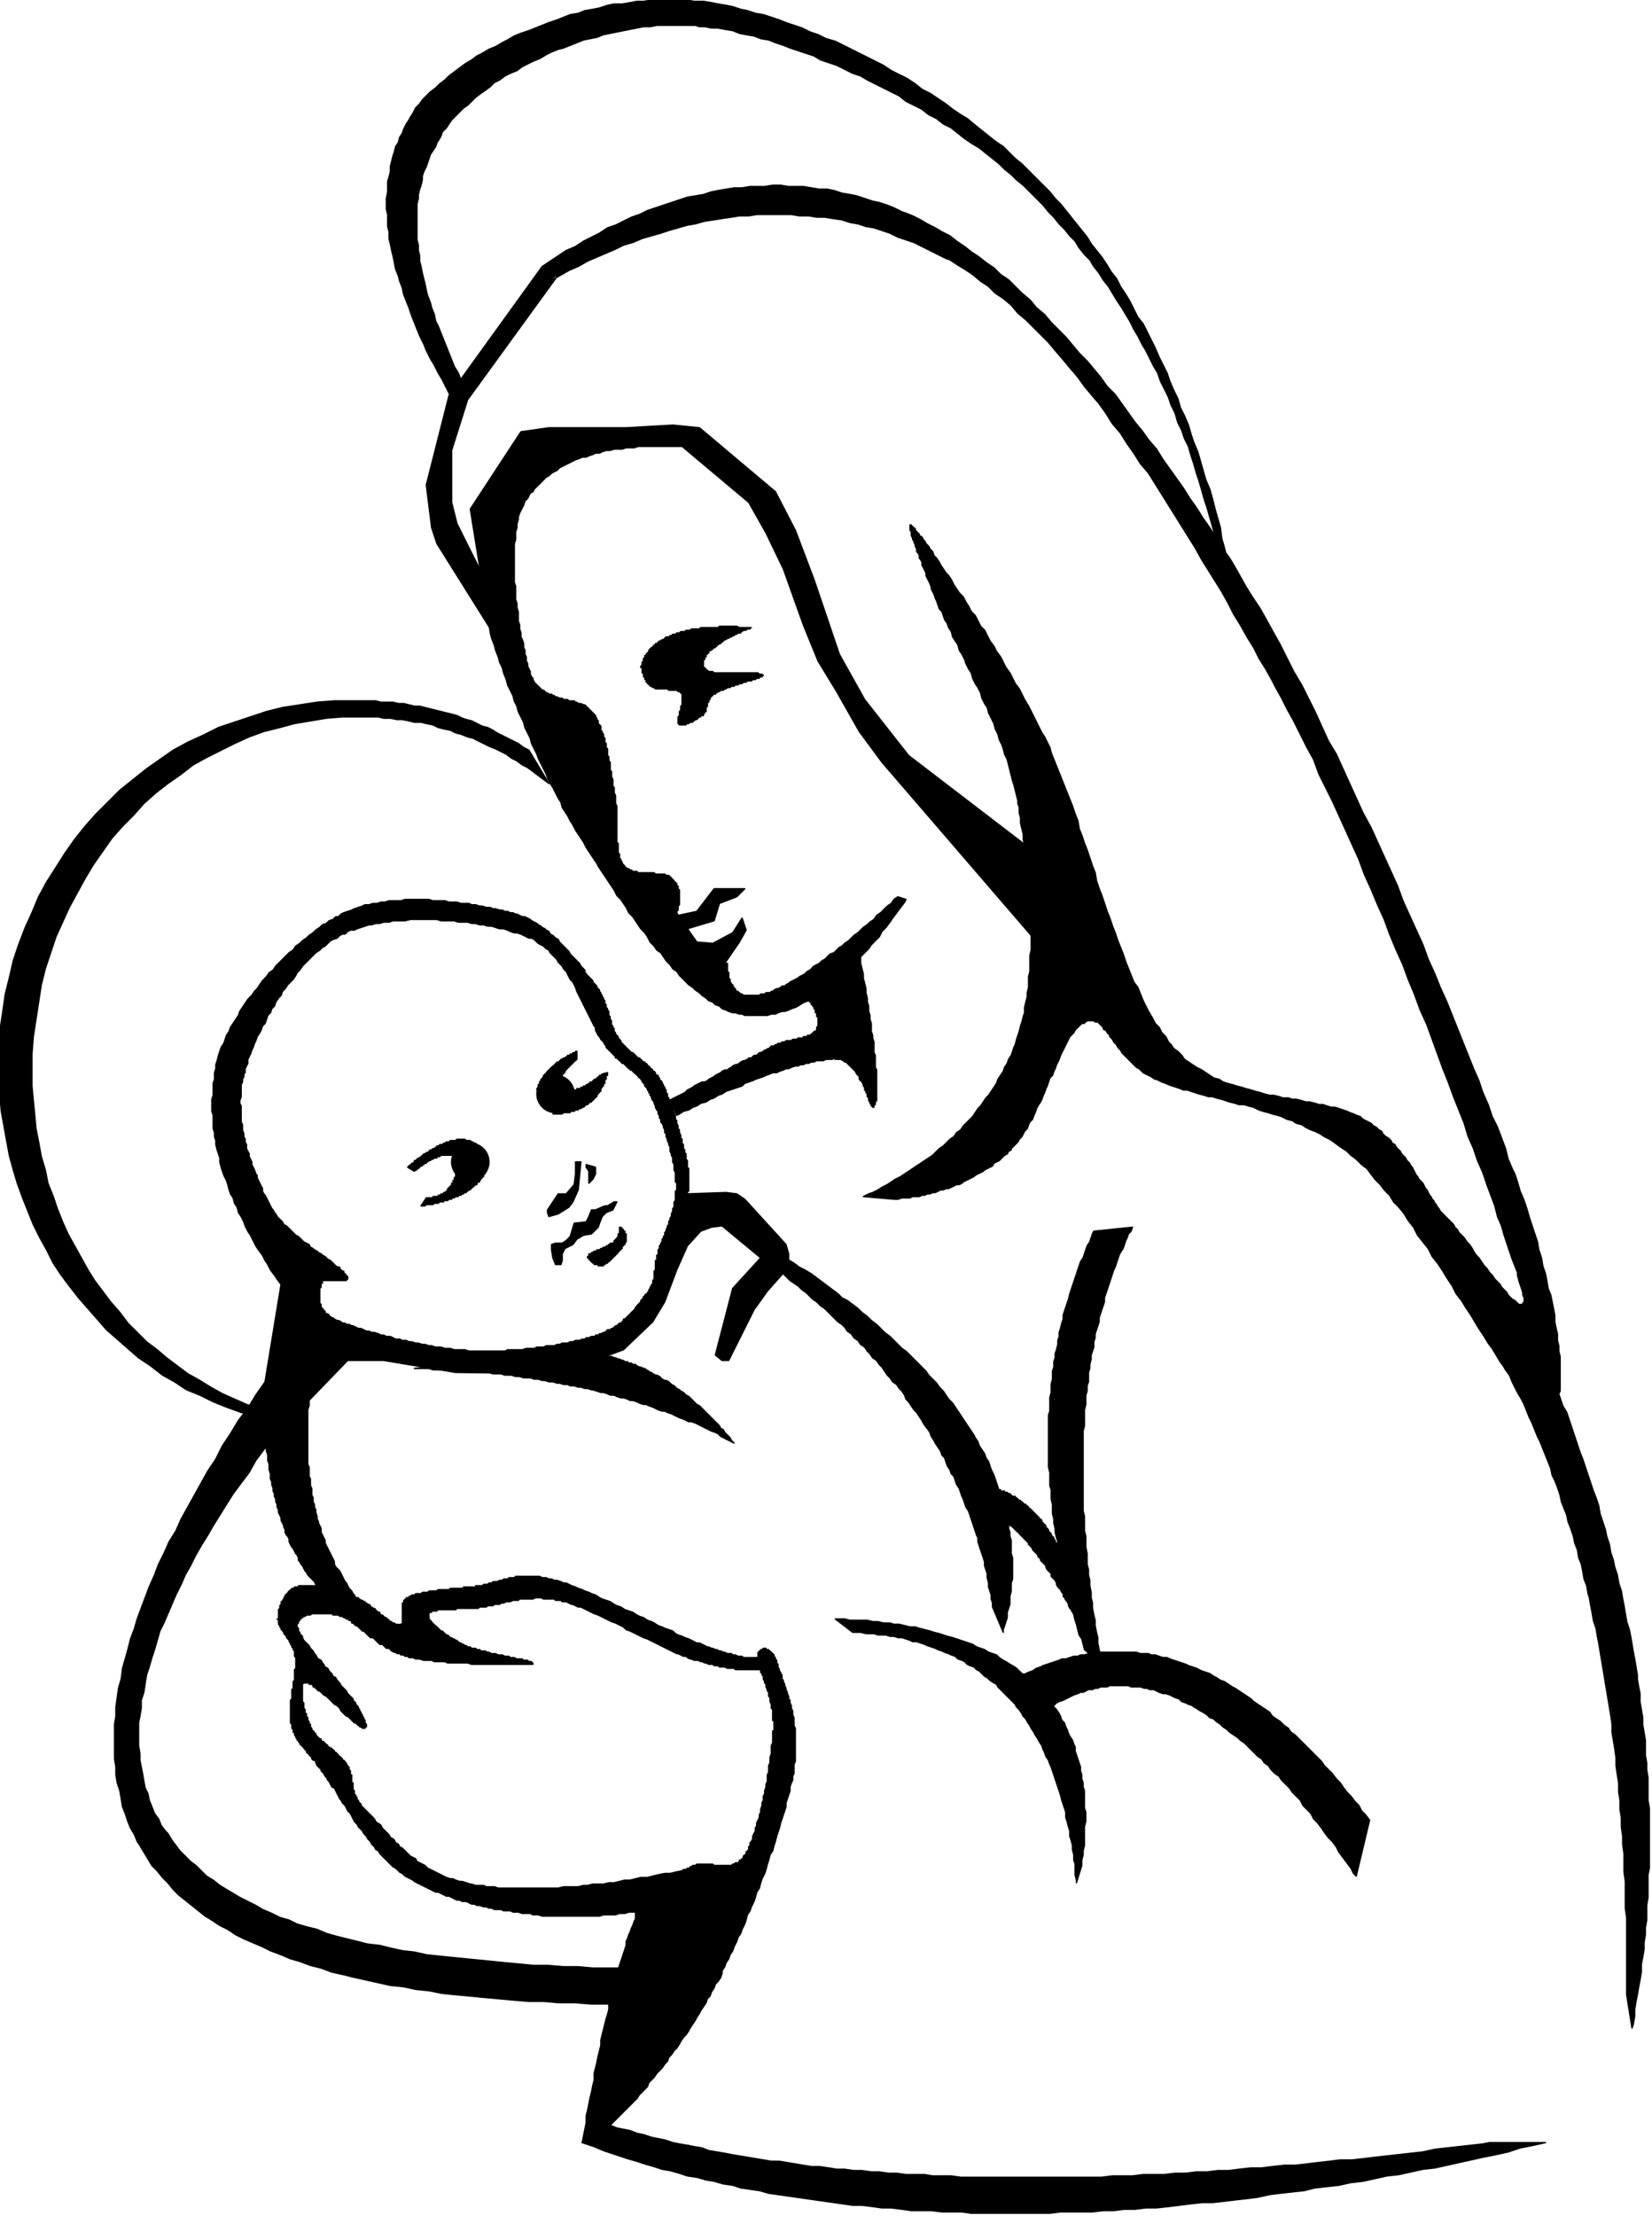
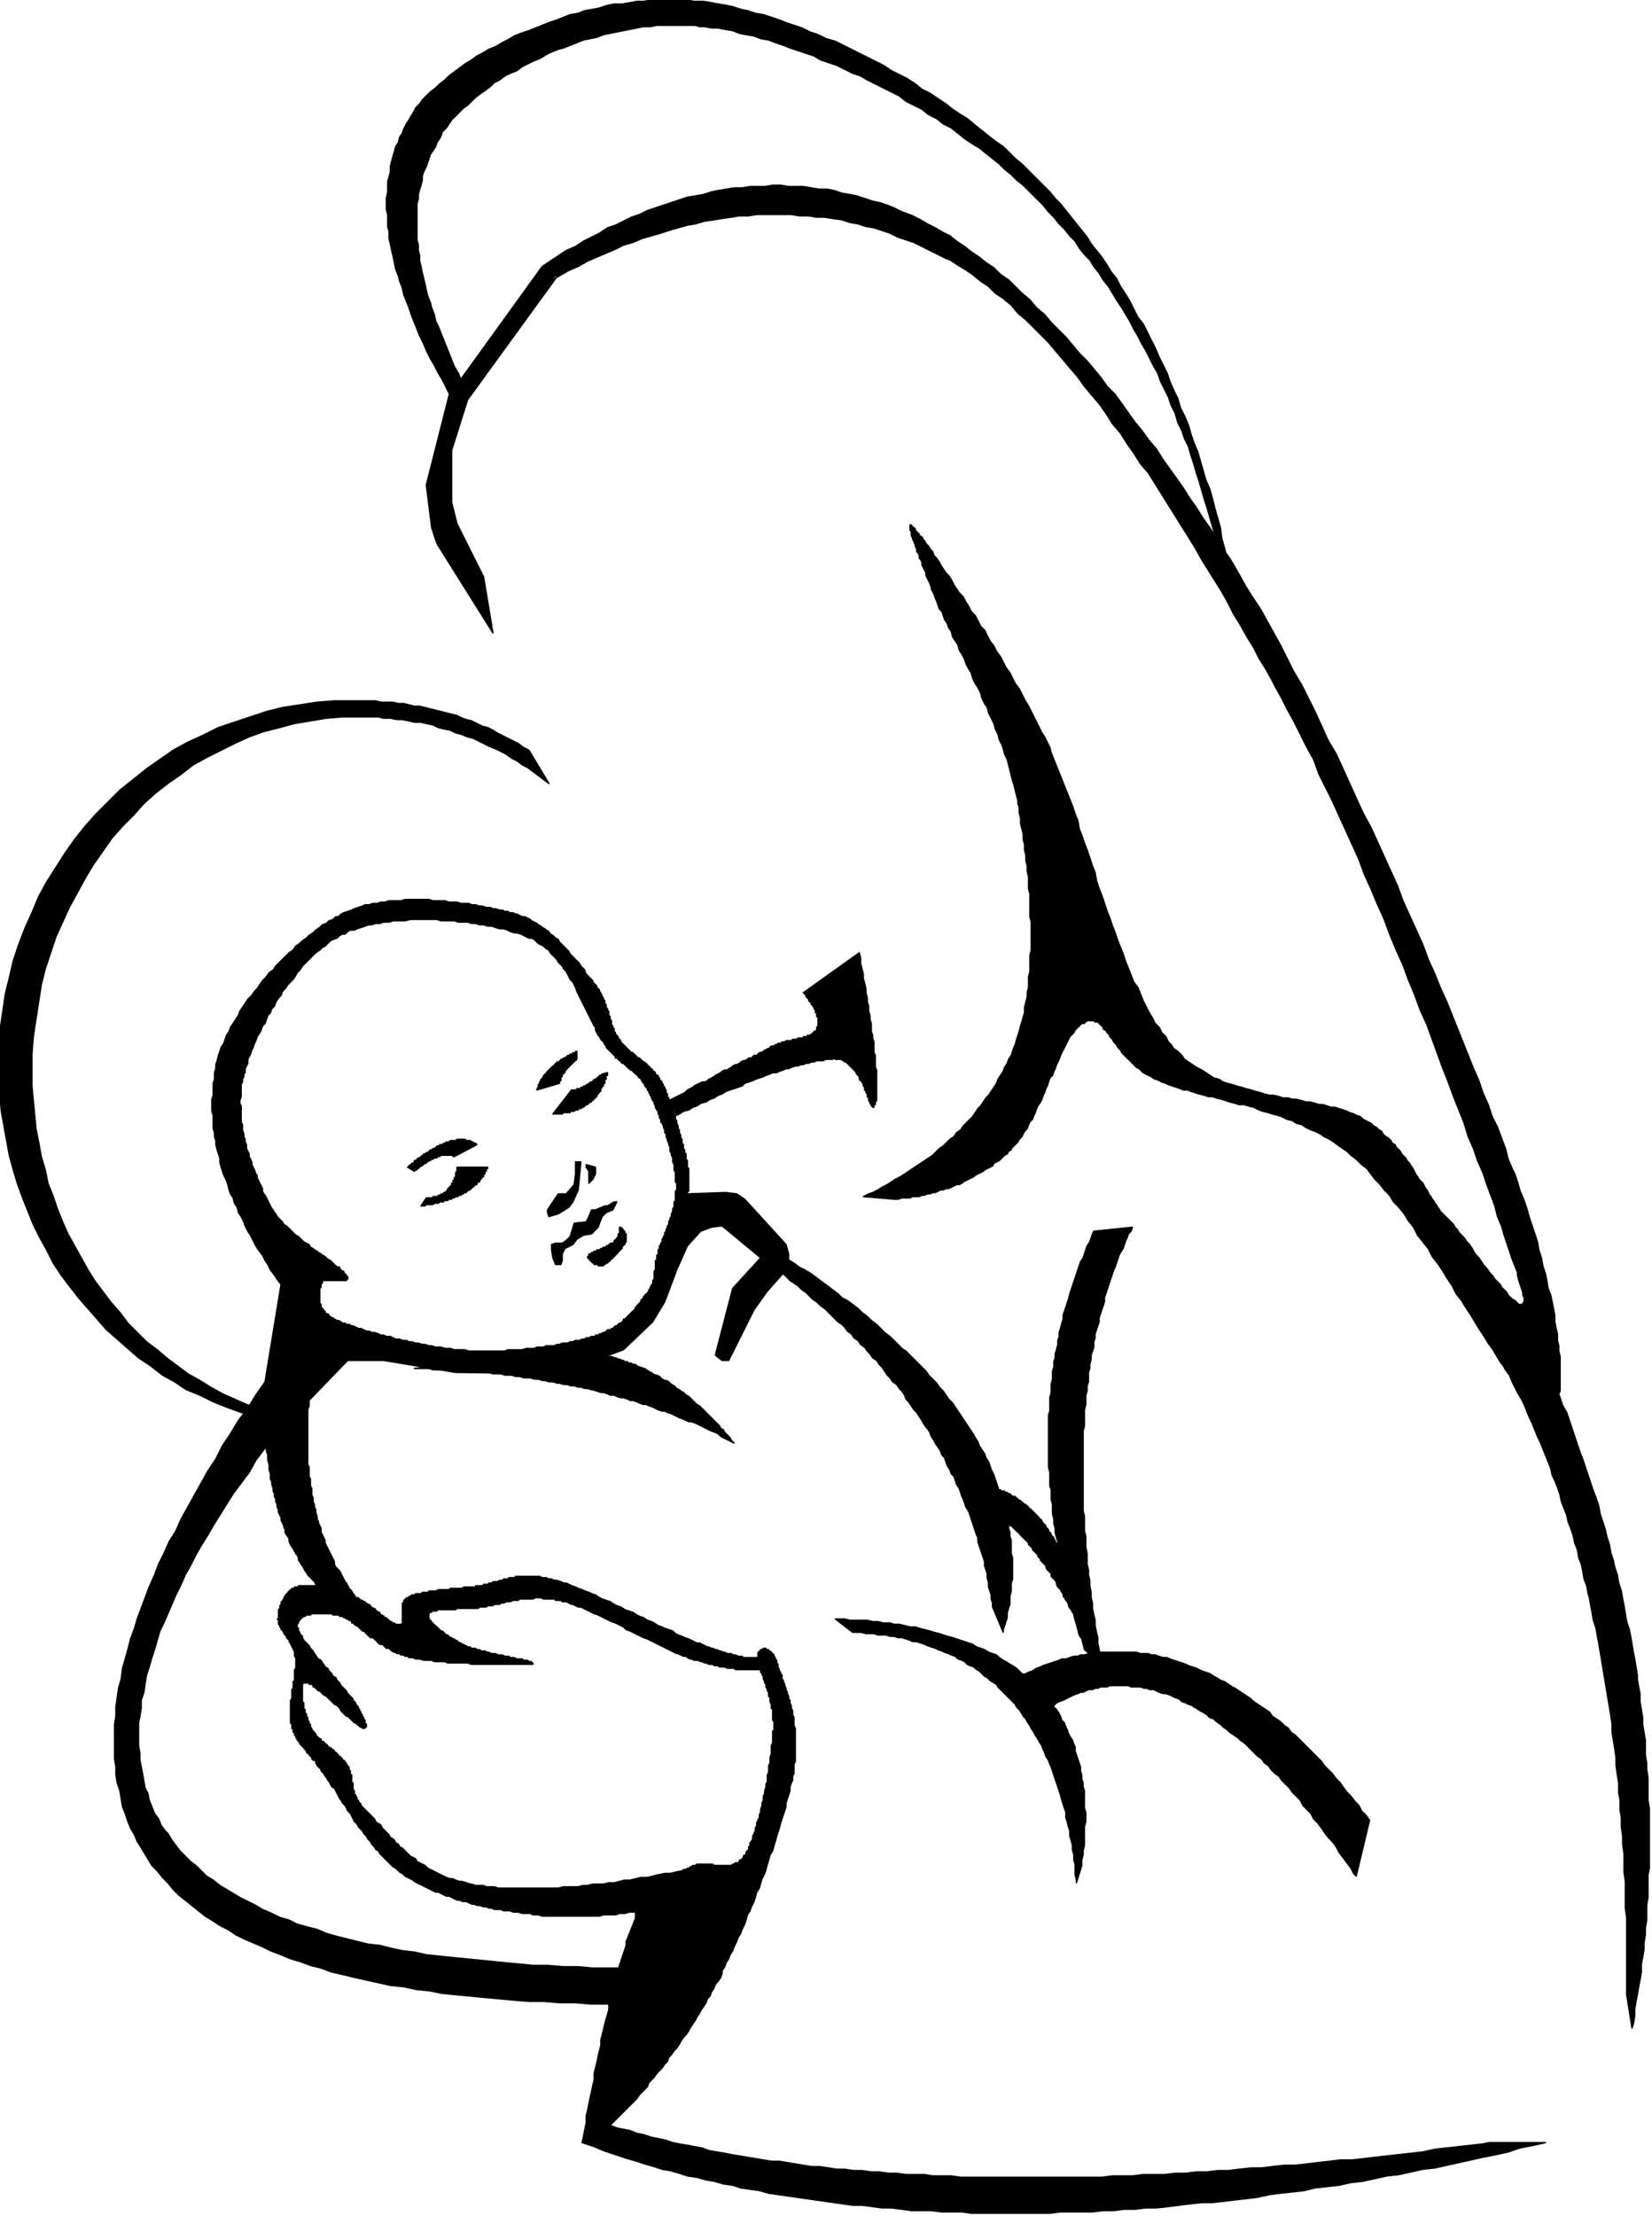
<svg xmlns="http://www.w3.org/2000/svg" fill-rule="evenodd" height="532.233" preserveAspectRatio="none" stroke-linecap="round" viewBox="0 0 1240 1663" width="396.85">
  <style>.pen0{stroke:#000;stroke-width:1;stroke-linejoin:round}.brush1{fill:#000}</style>
-   <path class="pen0 brush1" d="M482 501v4h1v3h1v2h1v2h1v1h1v1h1v1h1l1 1h1l1 1h9l1 1h6l1 1h1l2 2v8l-1 1v3l-1 1v3l-1 1v5l1 1h5v-1h2l1-1h2v-1h1l1-1h1l2-2h1v-1h2v-1l1-1v-1h1v-3l1-1v-3h1v-2h1v-2h1v-1h1v-1h2v-1h1l1-1h1l1-1h2l1-1h1l1-1h2l1-1h2l1-1h2l1-1h2l1-1h2l1-1h3l1-1h2l1-1h2v-1h2v-1h1l-1-1h-2l-1-1h-33l-1-1h-3l-1-1h-1v-1h-1v-1h-1v-6h1v-2h1v-2h1v-1h1v-1l1-1h1l2-2h1v-1h1v-1h1l1-1h1v-1h1l2-2h1l1-1h1l1-1h1l1-1h1l1-1h1l1-1h2v-1h1l1-1h2l1-1h2v-1h1-9l-2-1h-13l-1 1h-13l-1 1h-6l-1 1h-3l-1 1h-3l-1 1h-2l-1 1h-2l-1 1h-1l-1 1h-2l-2 2h-1l-1 1h-1l-2 2h-1v1h-1v1h-1v1h-1l-2 2v1l-2 2v1h-1v2h-1v2l-1 1v2l-1 1v1h1z" />
-   <path class="pen0 brush1" d="m674 673-3 2-2 3-3 2-3 3-2 2-3 2-2 3-3 2-2 2-3 2-4 4-3 2-4 4-3 2-2 2-2 1-4 4-3 1-4 4-2 1-2 2-4 2-2 2-1 1-2 1-2 2-4 2-1 1-4 2-2 1-1 1-2 1-1 1h-2l-1 1-2 1h-1l-2 1-1 1h-1l-1 1h-3l-1 1h-3l-1 1h-12l-1-1h-1l-1-1h-1v-1h-1l-1-1v-1h-1v-1l-1-1v-1h-1v-1l-1-1v-2l-1-1v-4l-1-1v-6h-2l11-16 5-9-3-9-7 11-15 8-12-1-7-10 20-6 4-13 13-5 6-6h-23l-13 17-14 3-1-2v-1l1-1v-3l1-1v-11l-1-1v-2h-1v-2h-1v-1h-1v-1l-2-2-2-2h-2l-1-1h-7l-1-1h-12l-1-1h-3l-1-1h-1l-1-1h-1l-1-1h-1v-1l-2-2v-1l-1-1v-1l-1-1v-3l-1-1v-7l-1-1v-27l-1-2v-6l-1-2v-4l-1-1v-5l-1-2v-4l-1-1v-6l-1-1v-3l-1-1v-5l-1-1v-3l-1-1v-3l-1-1v-2l-1-1v-1l-1-1v-3l-2-2v-2l-1-1v-1l-1-1v-1l-2-2-2-2-2-2-2-2h-1l-2-1h-2l-1-1h-1l-1-1h-4l-1-1h-3l-1-1h-2l-2-1h-1l-1-1h-1l-1-1h-2l-1-1h-1l-2-2h-1l-2-2-2-2-2-2-1-2v-1l-1-1-1-2v-2l-2-4v-2l-1-2v-3l-1-2v-3l-1-2v-3l-1-3-1-2v-3l-1-3v-3l-1-3v-7l-1-3v-3l-1-3v-10l-1-3v-29l1-3v-6l1-3v-3l1-3v-2l1-3 2-4 1-2 1-3 2-2 2-4 2-1 1-2 2-2 1-1 2-2 1-1 2-2 1-1 2-1 2-2 4-2 2-2 4-2 4-2 4-2 3-1 2-1h3l2-1 3-1 2-1h3l2-1 3-1h3l3-1h6l3-1h6l3-1h33l50 42 13 23 13 27 15 42 11 27 14 23 17 30 17 23 112 130 2-63-94-72-33-42-19-34-19-56-14-37-15-29-57-48-20-2-35 2h-58l-21 3-38 58 15 93 1 4 2 5 1 4 2 5 1 4 2 4 1 4 2 5 1 4 4 8 1 4 2 4 1 4 4 8 1 4 4 8 1 4 4 8 1 3 4 8 2 4 1 3 2 4 2 3 4 8 2 3 1 4 4 6 2 4 2 3 2 4 4 6 2 3 2 4 4 6 4 6 1 2 4 6 4 6 4 6 2 4 3 3 4 6 2 4 3 3 4 6 2 3 3 3 2 3 2 4 3 3 2 3 3 2 4 6 3 3 2 3 3 2 2 3 2 2 3 3 2 2 3 2 2 2 3 2 2 2 3 2 2 2 3 1 2 2 3 1 2 2 3 1 2 1 3 1h2l3 1h2l2 1h17l3-1h3l2-1 3-1h2l3-1 2-1 3-1 2-1 3-2 2-1 3-1 3-2 2-2 3-1 2-2 6-4 2-2 3-2 2-2 3-3 3-2 2-3 3-2 3-3 2-3 6-6 2-3 6-6 2-4 3-3 3-4 2-3 6-8 3-4 1-2-6-2z" />
  <path class="pen0 brush1" d="m645 715 1 4v4l2 8v3l2 8v3l1 4v3l1 3v4l1 3v3l1 3v6l1 3v2l1 3v8l1 2v9l1 2v23l-1 1v2h-1v2h-1v-1h-1v-1l-1-1v-1l-1-1v-2l-1-1v-2l-1-1v-1l-1-1v-2l-1-1v-1l-1-2-2-2v-2l-2-2-1-2-2-2-2-2-2-2-1-1h-1l-1-1-2-1h-4l-2-1v1h-5l-2 1h-5l-2 1h-2l-2 1h-2l-2 1h-2l-2 1h-2l-3 1-2 1h-2l-2 1-3 1-2 1h-3l-2 1-3 1-2 1-6 2-2 1-6 2-2 2-6 2-6 2-3 2-3 1-3 2-3 1-3 2-4 1-3 2-3 1-3 2-4 1-3 2-2 1-6-11 4-2 4-2 4-2 2-2 4-2 1-1 4-2 2-1h2l2-1 1-1 4-2 1-1 4-2 1-1 2-1h2l1-1 2-1 1-1 2-1h1l2-1 1-1 2-1h1l2-1 1-1h2l2-2h2l2-2h1l2-1 1-1h1l1-1h1l2-2h2l1-1h1l1-1h2l1-1h2l1-1h4l1-1h3l1-1h4v-1h3v-1h2l1-1h1v-1h1v-1h1l1-1v-2l1-1v-7h-1v-3h-1v-2l-1-1v-1l-1-1v-1h-1v-1l-2-2v-1l-2-2v-1l-2-2 42-30zm205 206-1 3-2 2-1 3-1 2-2 6-2 3-1 2-2 6-1 3-1 2-2 6-2 6-2 6-1 3v3l-2 6-2 6v3l-2 6-1 3v3l-1 3v4l-2 6v3l-1 4v3l-1 3v7l-1 3v4l-1 3v7l-1 4v12l-1 4v60l1 4v11l1 4v8l1 5v8l1 4v4l1 4v4l1 5v4l1 4v4l1 5 1 4v4l1 5 1 4v4l1 5 1 4 1 5v2l-13-11-2-8-2-3-2-8-1-3-2-8-1-4-1-3-2-8-1-3-1-4v-3l-2-8-1-3v-4l-1-4-1-3v-4l-1-3-1-4v-3l-1-4v-3l-1-4v-7l-1-4v-7l-1-3v-10l-1-4v-39l1-3v-10l1-4v-6l1-4v-6l1-3v-4l1-3v-3l1-3 1-4v-3l1-3v-3l1-3 1-4 1-3v-3l2-6 2-6 1-4 2-6 2-6 2-6 2-6 2-3 2-6 1-3 2-3 2-6 1-2 29-3zm296 69 3 6 2 6 6 12 2 5 3 6 4 12 3 6 4 12 3 5 4 12 4 12 2 6 2 5 4 12 4 12 2 5 2 6 1 6 4 12 1 5 2 6 1 6 2 6 1 5 2 6 1 6 2 6 1 6 1 5 2 12 2 6 1 5 2 12 1 5 2 12v3l1 6 1 5v6l2 12v5l2 12v11l1 6v5l1 6v17l1 6v45l-1 5v17l-1 6v11l-1 6v5l-1 6v5l-1 6-1 5v6l-1 6-1 5-1 6-1 5-1 6v5l-1 6-1 3-4-25v-58l-1-7v-20l-1-7v-14l-1-7v-6l-1-7v-7l-1-6v-7l-1-6v-7l-1-6-1-7v-6l-1-7-2-12v-6l-1-7-2-12-2-12-2-12-2-12-1-6-1-5-1-6-2-6-1-6-1-5-1-6-1-3-1-6-2-5-1-6-1-5-2-5-1-6-2-5-1-5-2-6-2-5-1-5-4-10-1-5-2-6-2-5-2-4-1-5-4-10-4-10-2-4-4-10-2-4-4-10-2-4-3-5-4-8-2-5-3-4-2-4-2-5-3-4-2-4-3-4-2-4-3-4-2-4-3-4-2-4-6-8-1-2 47 13zm14 618-9 2-10 2-9 3-9 2-10 2-18 4-18 4-9 1-18 4-9 1-18 4-9 1-9 2-18 2-8 2-18 2-8 1-9 2-8 1-9 1-8 1-9 1h-8l-9 1-16 2-9 1h-8l-8 1h-8l-8 1h-8l-8 1h-24l-8 1h-59l-7-1h-15l-8-1h-15l-7-1-8-1h-7l-7-1-8-1h-7l-14-2-14-2-14-2-14-2-7-1-7-2-14-2-6-2-7-1-7-2-6-1-7-2-7-1-6-2-7-2-6-1-6-2-7-2-6-2-7-2-12-4-6-2-7-3-6-2-3-1 21-13 5 2 10 2 5 2 5 1 6 2 10 2 6 2 5 1 6 1 5 1 6 1 5 2 12 2 5 1 12 2 12 2 6 1h6l12 2 12 2h6l7 1 6 1h6l7 1h6l7 1h6l7 1h6l7 1h14l6 1h14l7 1h106l8-1h15l8-1h16l8-1h8l8-1h8l8-1h8l8-1 9-1h8l8-1 9-1h8l9-1 8-1 9-1 8-1h9l9-1 8-1 18-2 18-2 9-2 18-2 18-2 5-1h42zm-520-383h6l4 1h6l3 1h6l3 1h3l3 1h3l6 2 2 1h3l6 2 2 1 6 2 2 1 3 1 2 1 3 1 2 1 3 1 2 2 3 1 2 1 2 2 2 1 3 1 2 2 2 1 4 4 2 1 2 2 3 2 2 1 1 2 4 4 4 4 1 1 4 4 1 2 2 2 2 3 1 2 2 2 1 2 2 3 1 2 2 3 1 2 2 3 1 2 2 3 1 3 1 2 1 3 2 3 1 3 1 2 2 6 2 6 2 6 1 3 1 4 2 6 1 3v4l1 3 1 4 1 3v4l1 3 1 4v3l1 4v4l1 3v8l1 4v2l4-13v-4l1-4v-3l1-4v-14l1-4v-7l-1-3v-13l-1-3v-3l-1-3v-3l-1-3v-3l-2-6-2-6v-3l-1-2-1-3-2-3-1-2-1-3-1-2-1-3-2-2-1-3-1-2-2-3-2-2-1-2-2-2-2-3-1-2-4-4-2-2-1-1-4-4-4-4-3-1-4-4-3-2-2-1-3-2-2-1-3-2-2-2-6-2-3-2-6-2-3-2-6-2-6-2-3-1-4-1-6-2-4-1-3-1-8-2-3-1h-4l-8-2h-4l-3-1h-5l-4-1h-4l-4-1h-13l-4-1h-7l13 10z" />
  <path class="pen0 brush1" d="m1028 1366-3-4-3-3-2-4-3-3-3-4-3-3-3-4-2-3-3-3-3-4-6-6-2-3-6-6-3-3-2-2-6-6-3-3-3-2-2-3-3-2-3-3-6-4-2-3-6-4-6-4-2-2-6-4-6-4-2-1-6-4-3-1-3-2-2-1-3-2-6-2-4-2-6-2-2-1-6-2-6-2-2-1h-3l-6-2h-3l-2-1h-6l-3-1h-30l-3 1h-3l-3 1h-3l-2 1h-3l-6 2h-3l-2 1-6 2-6 2-2 1-3 1-3 2-3 1-4 2 21 24 2-1 2-2 2-1 3-1 4-2 4-2 3-1 2-1h2l4-2h3l2-1h2l2-1h5l2-1h14l2 1h7l3 1h2l2 1h3l4 2 3 1h2l3 1 4 2 3 1 2 2 3 1 2 1 3 1 1 1 2 1 3 2 2 1 3 2 2 2 3 1 2 2 3 2 2 2 3 2 2 2 6 4 2 2 3 2 2 2 3 3 2 2 3 3 3 2 2 3 3 2 2 3 3 3 3 2 2 3 6 6 2 3 6 6 2 4 6 6 2 4 3 3 3 4 2 3 3 4 3 3 3 4 2 4 6 8 3 4 2 4 2 2 10-42zm-591 242 2-10 1-5v-5l1-4 2-10 1-4 1-5 1-4v-5l2-8 1-5 2-8v-4l2-8 2-8 1-3 1-4v-4l1-3 1-4 2-6 1-4 2-6v-3l2-6 2-6 2-6v-3l1-2 1-3 1-2 1-3 1-2 1-3 1-2v-4l2-4 1-2 1-1 1-2 1-1v-2l1-1 1-2 2-2 2-2 1-1v-1l2-2h1l2-2h1l1-1h1v-1h1l1-1h2l1-1h2v-1h2l1-1h3l1-1h1v-1h2l1-1h2v-1h1l1-1h2l1-1h12l1 1h13l1-1h1l1-1h2l1-1v-1h1l2-2v-1l1-1h1v-2l2-2v-2l1-1v-2l1-1 1-2v-2l2-4v-2l1-2v-2l2-4v-2l1-2v-2l1-3v-2l1-2v-3l1-2v-2l1-3v-2l1-2v-5l1-2v-5l1-2v-4l1-3v-6l1-2v-9h1v-7l-1-1v-8l-1-1v-3l-1-2v-3l-1-1v-3l-1-1v-1l-1-2v-2l-1-1v-1l-1-2v-2l-1-1v-1l-1-1v-2l-1-1v-3h-1v-4l-1-1h1v-4h1v-1h1v-1h1l1-1h2v1h2v1h1l2 2 1 1v1l1 1v1l1 1v2l1 1v2l1 2v1l1 1v1l1 1v3l1 1v1l1 2v1l1 2v1l1 2v1l1 2v2l1 1v2l1 2v2l1 2v3l1 2v6l1 2v25l-1 2v7l-1 2v3l-1 2-1 3v3l-2 6-1 3v3l-2 6-2 6-1 4-2 6-1 4-1 3-1 4-2 3-1 4-1 3-1 4-1 3-2 4-1 3-1 4-2 3-1 4-1 3-2 4-1 3-2 3-1 4-1 3-2 4-1 3-2 3-1 3-2 4-1 3-2 3-1 3-2 3-1 3-2 3v2l-1 3-2 3-2 2-1 3-2 3-1 3-2 2-1 3-4 6-1 2-2 3-1 2-4 6-1 2-2 3-2 2-2 3-1 2-2 3-2 2-2 3-2 2-1 3-2 2-2 3-4 4-2 3-4 4-1 3-4 4-2 2-2 3-4 4-4 4-2 2-3 3-4 4-2 2-1 1-21 13zM349 290l-3-5-2-5-3-5-4-10-4-10-4-10-2-4-1-5-2-5-1-4-2-5-1-4-1-5-2-8-1-5-1-4v-4l-1-4v-4l-1-4v-27l1-4v-3l1-4 1-3 1-4v-3l1-3 2-4 2-6 1-3 4-6 1-3 2-3 1-2 1-3 3-3 4-6 6-6 3-3 3-2 6-6 4-3 3-2 4-3 3-3 4-2 4-3 4-2 5-2 4-3 8-4 5-2 5-3 4-2 5-2 4-1 10-4 5-2 10-2 5-2 10-2 10-2 10-2h5l5-1h29l3 1h4l5 1h5l5 1 6 1 5 2 5 1 6 1 5 2 6 1 5 2 6 2 5 2 12 4 6 2 5 3 12 4 12 6 6 2 5 3 12 6 12 6 5 4 12 6 5 4 6 3 5 4 6 3 10 8 6 4 5 3 10 8 5 4 4 4 5 4 4 4 5 4 4 4 3 3 8 8 4 5 4 4 4 5 4 4 4 5 4 4 3 5 4 5 4 4 3 5 4 5 3 5 4 5 6 10 4 6 6 10 3 6 3 5 3 6 3 5 6 12 3 5 2 6 6 12 2 6 3 6 2 7 3 6 2 6 3 6 2 7 2 6 2 7 2 6 4 14 2 6 4 14 2 7 1 4 8 13-2-8-2-7-1-8-4-14-2-8-2-7-3-7-4-14-2-7-3-7-2-6-2-7-3-7-3-6-2-7-3-6-3-7-2-6-6-12-3-7-6-12-3-6-4-5-6-12-3-5-4-6-3-6-4-5-3-5-4-6-8-10-3-5-8-10-8-10-4-5-4-4-4-5-5-5-2-2-5-5-4-4-5-5-5-4-5-5-4-4-6-4-10-8-5-4-6-5-5-3-6-4-5-4-12-8-6-3-5-4-6-4-12-6-6-4-12-6-12-6-12-6-7-2-6-3-6-2-6-3-12-4-5-2-12-4-6-1-6-2-5-1-6-2-5-1-6-1-5-1-6-1h-7l-6-1h-26l-6 1h-5l-5 1-6 1h-6l-5 1-6 2-5 1-6 1-5 2-6 1-10 4-6 2-10 4-5 2-6 2-5 2-5 3-4 2-5 3-5 2-5 3-4 2-4 3-5 3-8 6-4 3-3 3-4 3-3 3-4 3-6 6-2 3-3 3-2 4-2 3-1 2-2 3-2 4-1 3-2 3-1 4-2 3-1 4-1 3-2 8v4l-1 4-1 3v8l-1 5v8l1 4v9l1 4v5l1 4 1 5 1 4 2 10 2 5 1 4 2 5 1 5 4 10 2 6 4 10 2 5 3 6 2 5 3 6 3 5 3 6 3 5 6 12 2 3 9-10z" />
  <path class="pen0 brush1" d="m521 1402-5 1-4 1-5 1-4 1h-4l-5 1-8 2h-5l-8 2h-4l-8 2h-4l-4 1h-8l-4 1h-3l-4 1h-11l-4 1h-45l-3-1h-6l-2-1h-6l-3-1h-1l-6-2h-2l-3-1-2-1h-2l-3-1-4-2-4-2-4-2-2-1-2-2-4-2-2-1-1-2-4-2-2-2-1-1-2-2-1-1-2-1-1-2-2-1-1-2-1-1-2-1-1-2-1-1-2-2-2-2-1-2-1-1-2-1-1-1-1-2-2-2-2-2-2-2-2-2-2-2v-1l-2-2v-1h-1v-2l-1-1v-1h-1v-3l-1-1v-5h-1v-6h-1v-3l-1-1v-2h-1v-1l-1-1v-1h-1v-1l-1-1h-1v-1l-2-2h-1v-1l-2-2h-1v-1l-1-1h-1v-1h-1l-1-1h-1v-1l-1-1h-1v-1h-1v-1h-1l-1-1v-1h-1l-2-2-1-1v-1h-1v-1l-2-2v-1l-1-1v-2h-1v-2l-1-1v-2l-1-1v-2h-1v-3l-1-1v-4l-1-1v-13l1-1h4v1h2l1 1v1h1l2 2 1 1h1l2 2 1 1 2 1 2 2 2 2 2 2 2 1 2 2 1 2 2 2 2 2h1l2 2 2 2 1 1h1l2 2h1v1h1l1 1h2v-1h1v-2l-1-1v-2l-1-1v-1l-1-1v-1l-1-1v-1l-1-1v-1l-1-1v-1l-2-2v-1l-2-2v-1l-2-2-2-2-1-2-2-2-2-2-1-2-2-2-1-2-2-1-1-2-2-2-1-2-2-1-1-2-1-1-1-2-2-1-1-1-1-2-1-1-1-2-2-2-1-2-2-2-2-2-1-2v-1l-2-2v-1l-1-1v-2l-1-1v-2l1-1v-1l1-1v-1h1v-1h1l1-1h1l1-1h3l1-1h15l1 1h4l1 1h2l1 1h1l1 1h1l1 1h1l1 1v1h1l2 2h1l2 2 2 2h1l2 2 2 2 1 1h2l2 2 2 2 1 1h2l2 2 1 1h2l2 2 2 1h1l1 1h2l1 1h2l1 1h2l1 1h3l2 1h3l3 1h6l2 1h8l2 1h15l3 1h46v-1h-1v-1h-2l-1-1h-3l-1-1h-4l-2-1h-3l-1-1h-3l-2-1h-3l-2-1h-3l-2-1h-1l-2-1h-3l-1-1h-2l-1-1h-3l-1-1h-2l-1-1h-1l-1-1h-1l-1-1h-1l-1-1h-1v-1h-1l-1-1h-1l-1-1h-1l-2-2h-1l-2-2-1-1h-1l-2-2-2-2h-1v-1h-1v-1h-1v-1l-2-2v-2h-1v-1h1v-2h2v-1h4v-1h14l1-1h16l1-1h5l1-1h4l1-1h4l1-1h2l2-1h3l2-1h4l1-1h10l2-1h4l2 1h8l1 1h4l1 1h3l4 2h1l4 2h2l4 2 4 2 2 1 3 1 4 2 4 2 2 1 3 1 4 2 2 1 2 2 3 1 4 2 4 2 2 1 3 1 4 2 4 2 4 2 4 2 4 2 2 1h1l4 2h2l1 1 2 1h1l2 1h3l2 1h1l2 1h1l2 1h3l1 1h3l1 1h4l2 1h5l1 1h20l1-1h2v-11 1h-1v1h-2v1h-14l-1-1h-3l-2-1h-2l-1-1h-3l-2-1h-1l-2-1h-1l-2-1h-1l-2-1h-1l-2-1h-1l-4-2-2-1h-2l-4-2-2-1-3-1-2-1-3-1-2-1-2-2-6-2-2-1-3-1-3-2-2-1-3-1-3-2-3-1-2-1-3-2-6-2-3-2-3-1-2-1-3-2-6-2-2-1-3-2-3-1-2-1-3-1-2-1-3-1-2-1-3-1-4-2h-2l-2-1-3-1h-2l-2-1h-2l-2-1h-3l-2-1h-18l-1 1h-4l-1 1h-3l-1 1h-2l-2 1h-3l-1 1h-2l-1 1h-3l-1 1h-5v1h-9l-1 1h-9l-1 1h-8l-2 1h-5l-1 1h-4l-1 1h-4l-1 1h-2l-1 1h-1v1h-2v1h-1v1h-1v2h-1v15l-1 1h-1v1l-1-1h-2l-1-1h-2v-1h-1l-2-2h-1v-1h-1l-2-2h-1l-1-1v-1h-1l-1-1h-1v-1l-1-1h-1l-1-1h-1v-1l-1-1h-1l-1-1h-1v-1h-1l-1-1h-1l-1-1h-1v-1h-2l-1-1h-2l-1-1h-2l-1-1h-2l-1-1h-2l-1-1h-3l-1-1h-2l-1-1h-4l-1-1h-4l-1-1h-13v1h-3v1h-2v1h-1l-2 2v1h-1v1h-1v1l-1 1v1l-1 1v1h-1v2l-1 1v2l-1 1v7h-1l1 1v3l1 1v1l1 1v1h1v1l1 1v1l2 2v1l2 2v1l1 1v1l1 1v1l1 1v1l1 1v4l1 1v8l-1 1v8l-1 1v5l-1 1v7l-1 1v17l1 1v3l1 1v2h1v2l1 1v1l1 1v1h1v1l1 1v1h1v1h1v1h1v1l2 2v1l1 1h1v1l2 2v1l1 1h1l1 1v1l1 2 2 2 1 1v1l2 2 1 2 1 1 1 2 1 1 2 4 2 1 2 4 2 4 1 1 1 2 2 2 2 4 2 2 2 4 1 2 2 2 1 2 2 2 1 1 1 2 2 2 1 2 2 2 1 2 2 2 1 2 2 1 1 2 2 2 1 1 4 4 1 1 2 2 2 1 1 1 2 2 2 1 2 2 4 2 2 1 1 1 4 2 4 2 4 2 4 2h2l4 2 2 1h2l4 2 2 1h2l2 1h3l4 2h2l2 1h2l3 1h2l2 1h2l2 1h5l2 1h5l2 1h4l3 1h6l2 1h4l3 1h43l3-1h9l3-1h4l3-1h5l2-1h3l2-1h5l2-1h3l2-1h3l2-1 3-1h2l3-1h1l11-26z" />
  <path class="pen0 brush1" d="m199 1037-7 10-6 10-7 9-6 10-6 9-5 10-6 9-10 18-10 18-4 9-5 8-4 9-4 8-3 8-4 9-6 16-3 8-2 7-3 8-2 8-4 14-1 8-2 7-2 14v7l-1 6v26l1 6v6l1 6 2 6 2 12 2 5 2 6 2 5 3 5 2 5 2 3 6 10 3 5 4 4 4 5 4 4 4 5 4 4 10 8 10 8 5 3 6 4 6 3 6 4 6 3 14 6 6 3 8 3 7 3 7 2 8 3 8 2 8 3 9 2 8 2 18 4 9 2 10 1 9 2 10 1 10 2 10 1 11 1 10 1 22 2 12 1h11l12 1h12l12 1h19l6-27h-24l-11-1h-11l-12-1h-11l-10-1-11-1-20-2-20-2-10-1-9-1-9-2-9-1-9-2-8-2-9-1-16-4-8-2-7-2-7-3-8-2-7-2-6-3-7-2-6-3-7-3-5-3-12-6-10-6-5-3-5-4-5-3-8-8-4-3-8-8-6-8-3-5-2-2-3-4-2-5-3-4-4-10-1-5-2-4-1-5-1-6-2-10v-5l-1-6v-17l1-5 1-6v-6l2-6 1-7 1-6 2-6 2-7 2-6 4-14 3-6 6-14 3-7 4-8 3-7 4-7 4-8 4-7 5-8 4-7 10-16 5-8 12-16 5-9 6-8 7-8 3-5-9-38zm171-562-42-67-4-12-4-32 17-67 70-97 12-8 6-4 7-3 6-4 12-6 6-4 6-2 12-6 6-2 6-3 12-4 12-4 6-2 12-2 6-2 5-1 12-2h6l6-1h11l6-1h6l6 1h11l12 2h6l5 1 6 2 6 1 5 1 12 4 5 1 6 2 5 2 6 3 3 1 5 2 6 3 5 3 6 3 5 3 6 3 5 4 6 4 5 4 6 4 5 4 6 4 5 5 6 4 10 10 6 5 5 6 6 5 5 6 5 5 6 6 10 12 6 6 10 12 5 7 6 6 10 14 5 7 5 6 5 7 6 7 5 8 10 14 5 7 5 8 5 7 5 8 5 7 10 16 5 7 3 5 4 7 5 9 5 8 6 9 10 18 5 9 10 20 6 10 10 20 10 22 6 10 10 22 10 22 6 11 10 22 10 22 4 11 10 22 5 11 4 11 5 11 4 10 5 11 8 20 8 20 4 10 4 9 3 9 4 9 3 9 4 8 6 16 2 8 3 7 2 4 2 6 2 7 3 7 2 6 2 7 4 12 2 6 1 6 2 6 1 6 2 6 1 5 1 6 2 5 2 10 1 5v5l1 5 1 4v5l1 4v4l1 4v26l-1 2v2l-1 2v2l-1 2-1 1-1 2v1l-2 2h-3l-1 1-2-1-1-1-4-2-4-4-2-2-4-6-3-3-2-4-6-8-6-8-6-10-3-4-3-5-4-6-6-10-4-6-3-5-4-5-3-6-4-6-3-5-4-6-4-5-3-6-8-10-3-6-4-5-3-5-4-5-4-4-3-5-4-4-3-4-4-4-6-8-4-3-3-3-1-1-4-3-3-3-6-4-4-3-3-2-4-2-3-2-4-2-3-1-4-2-3-2-4-1-3-2-4-1-4-2-3-1-4-1-3-1-4-1-3-1-4-2-4-1-3-1h-4l-3-1-4-1-6-2-4-1-3-1h-3l-3-1-4-1-6-2-3-1h-3l-2-1-6-2-3-1-2-1-3-1-4-2h-1l-3-2-4-2-2-1-1-1-2-2-2-1-1-1-2-2-1-1-2-2-4-4-1-1-1-2-2-2-1-2-2-2-1-2-2-2v-1l-2-2-1-2h-1l-1-1v-1l-2-2-2-2h-2l-1-1h-5l-1 1h-1v1h-2l-2 2-2 2-1 1-1 2-1 1-2 2-2 4-2 4-2 4-1 2-1 3-2 4-1 3-1 2-1 3-2 2-2 6-1 2-1 3-1 2-1 3-1 2-2 3-1 2-1 3-1 2-1 3-2 2-1 2-1 3-2 2-2 4-2 2-1 2-2 2-1 1-2 2v1l-2 1-1 2-2 1-1 1-2 2-1 1-4 2-1 2-4 2-2 1-1 1-4 2-2 1-1 1-4 2-4 2-1 1-2 1h-2l-4 2-2 1h-2l-2 1h-2l-4 2h-2l-2 1h-2l-2 1h-2l-2 1h-5l-2 1h-6l-3 1h-3l-23-2 4-2 3-1 4-2 3-2 4-2 6-4 4-2 6-4 6-4 6-4 6-4 3-3 2-2 3-2 3-3 2-2 3-2 2-3 3-2 2-3 2-2 3-3 2-2 4-6 2-2 4-6 2-2 4-6 2-3 1-3 4-6 1-3 2-3 1-3 2-3 2-6 1-2 1-4 2-6 1-4 1-3 1-4 1-3v-4l2-8v-3l1-4v-8l1-4v-12l1-4v-21l-1-4v-17l-1-4v-9l-1-4v-4l-1-4v-4l-1-4v-4l-1-4v-4l-2-8v-4l-1-4v-4l-1-3v-2l-2-8-1-4-1-3-2-8-2-8-2-4-1-4-1-3-2-4-1-4-2-4-1-4-4-8-1-4-2-3-2-4-1-4-2-4-2-3-2-4-1-4-2-3-2-4-1-3-2-4-2-3-1-4-4-6-1-4-2-3-1-3-2-3-2-6-2-2-2-6-1-2-1-3-2-4v-1l-1-3-2-4-1-2v-2l-2-4-1-2v-2l-1-2-1-1v-2l-1-2-1-1v-2l-1-2v-1l-1-2v-1l-1-1v-1l-1-2v-3l-1-1v-4h1v1h1v1h1l1 1v1l2 2 1 1v1l2 1 1 2 1 1 1 2 2 2 1 2 2 2 1 3 2 2 2 3 1 2 4 6 2 2 2 3 2 4 4 6 3 3 2 4 2 3 2 4 3 3 4 8 3 3 4 8 3 4 2 4 3 4 4 8 3 4 4 8 3 4 4 8 3 5 4 8 4 8 2 4 2 3 4 8 1 4 4 10 4 10 4 10 4 10 2 6 2 5 1 6 2 5 2 6 2 5 4 12 2 5 1 6 2 6 2 5 4 12 2 5 2 6 2 5 2 6 4 10 2 6 4 10 2 5 3 4 4 10 4 8 3 5 2 4 3 3 2 4 3 3 2 4 2 2 2 3 3 2 3 3 2 3 6 4 3 2 4 2 6 4 3 2 4 1 3 2 3 1 4 1 3 1 4 1 3 1 4 1 3 1 4 1 3 1 4 1h3l4 1 3 1h4l3 1h3l4 1 3 1h3l4 1 3 1h3l6 2h3l6 2 3 1 2 1 3 1 2 1 3 1 2 2 4 2 2 1 2 2 2 1 2 2 2 1 1 2 2 2 2 1 2 2 1 2 2 1 1 2 2 2 1 1 1 2 2 2 1 1 1 2 2 2 1 2 1 1 2 4 1 2 1 1 1 2 2 2 1 1 2 4 1 1 2 4 1 1 1 2 1 1 1 2 1 1 1 2 1 1 1 2 4 4 2 2 4 4 1 2 2 2 1 2 4 4 2 3 2 2 2 3 1 2 2 3 2 2 4 6 2 2 2 3 2 2 2 3 4 4 1 2 4 4 1 2 2 2 1 1 2 1 2 2 1 1h3v-1l1-1v-3l-1-2v-2l-2-6-1-3-1-4v-2l-4-10-4-12-2-6-2-7-3-7-2-8-6-16-3-9-4-9-3-9-4-9-3-10-8-20-4-11-4-10-8-22-4-11-5-11-4-11-5-12-4-11-5-11-5-12-4-11-5-11-5-12-5-11-4-11-10-22-10-22-10-20-4-11-5-9-10-20-5-9-4-8-5-9-2-4-5-9-5-8-4-8-5-8-5-9-5-8-4-8-5-9-10-16-5-8-5-9-10-16-10-16-10-16-5-8-6-7-5-8-5-7-5-8-6-7-5-8-5-7-6-7-5-6-5-7-6-7-5-6-6-7-5-6-6-6-5-5-6-6-6-5-5-6-6-5-6-4-5-5-6-4-6-5-6-4-5-3-6-4-3-1-12-6-12-6-12-4-6-3-12-4-6-1-6-2-6-1-6-2-7-1-6-1h-6l-6-1h-7l-6-1h-26l-6 1h-7l-6 1-7 1-6 1-7 1-7 2-6 1-14 4-6 2-14 4-7 3-7 2-6 3-14 6-7 3-7 4-7 3-14 8-4 2 11-8-69 95-12 38v39l4 16 20 40 7 42z" />
  <path class="pen0 brush1" d="m211 964-3-4-2-3-3-4-2-4-2-3-2-4-3-4-2-3-4-8-2-3-2-4-1-3-2-4-2-3-1-4-2-3-1-4-2-3-1-3-1-4-1-3-2-4-2-6-1-4v-3l-2-6-1-4v-3l-1-3v-3l-1-3v-10l-1-3v-9l1-3v-9l1-3v-5l1-3v-3l1-3 1-4 2-6 2-3 2-6 2-3 1-3 4-6 2-3 1-3 4-6 2-3 3-3 2-3 2-2 4-6 3-3 2-3 3-2 2-3 2-2 3-3 2-2 3-3 3-2 2-3 3-2 2-2 3-2 2-2 3-2 2-2 3-2 2-2 3-1 2-2 3-1 2-2h2l2-2 2-1 6-2 2-1 6-2 2-1h3l3-1h3l3-1h3l3-1h9l3-1h18l3 1h9l3 1h6l3 1h6l2 1h3l3 1h2l3 1h3l2 1h2l3 1h2l2 1h2l2 1h2l2 1h1l4 2h2l4 2 1 1 4 2 1 1 2 1 1 1 2 1 1 1 2 1 1 2 2 1 2 2 2 1 1 2 4 4 2 2 1 1 1 2 4 4 2 2 1 1 1 2 2 2 1 1v1l1 2 2 2 2 2 1 1v1l2 2 1 1v1l2 2v1l1 1v1l1 1v1l1 1v1l1 1v2l1 1v2l1 1v1l1 1v3l1 1v2l1 1v3l1 1v1l1 1v2l1 1v1l2 2v1l2 2v1l2 2 2 2 2 2 2 2h1l2 2 2 2h1l2 2 1 1h1v1h1l1 1v1h1l1 1v1h1l1 1v1h1l1 1v1l1 1h1v1l1 1v1l2 2v1l1 1v1l1 1v1l1 1v2l1 1v2l1 1v1l1 1v2l1 1v1l1 1v3l1 1v1l1 1v3l1 1v2l1 2v2l1 1v2l1 2v2l1 1v3l1 1v3l1 1v2l1 1v4l1 1v5l1 1v17h-1v2l29-1 8 1 6 4 31 34 2 7v10l-16 18-10 14-19 38h-5l-5-4 13-50 21-23-29-24-8 1-8 3-10 11-8 18-9 24-9 15-22 21-49 18-77-1-54-9h-27l-59 61-3-45 12-73zm49-7-2-2v-1h-1l-2-2v-1h-1l-2-1-2-2-2-2-2-1-2-2-2-1-1-1-2-1-1-1-2-1-1-1-2-1-1-2-4-2-1-1-2-2-1-1-2-1-1-1-2-2-1-1-2-2-1-1-2-1-1-2-1-1-2-2-1-1-1-2-1-1-1-2-1-1-2-4-2-4-1-2-1-1-1-2v-2l-2-4-2-4v-2l-1-1-1-3-2-4v-2l-2-4v-2l-2-4v-3l-1-2v-2l-1-2v-2l-1-3v-4l-1-2v-12l-1-2v-2l1-3v-9l1-2v-2l1-2v-2l1-1v-3l2-4v-3l2-4 1-3 1-2 1-3 1-2 1-3 2-3 1-2 1-3 2-2 2-6 2-2 1-3 2-2 1-3 2-3 2-2 1-3 2-2 2-3 4-4 2-3 1-2 2-2 2-3 4-4 4-4 2-2 3-2 2-2 2-1 4-4 2-1 3-1 2-2 2-1h2l2-2 2-1h3l2-1 6-2 3-1h2l3-1h3l3-1h4l3-1h9l4-1h20l3 1h10l3 1h7l3 1h3l3 1h3l3 1h3l6 2h3l3 1 2 1 3 1h2l3 1 4 2 2 1h2l2 1 2 2 1 1 4 2 2 2 2 1 1 2 2 2 1 1 2 2 1 2 2 2 1 1 1 2 2 2 2 4 1 2 2 2 2 4 1 3 2 4 2 4 2 4 2 4 2 4 2 4 1 2 1 1v2l2 4 1 1 1 2 2 2 1 2 1 1v1l2 2 2 2 2 2 1 1v1h1l2 2h1v1l1 1h1l2 2 2 2h1v1h1l2 2 1 1h1v1h1v1l1 1h1v1l1 1v1h1v1l1 1v1l2 2v1l1 1v1l1 1v1l1 1v1l1 2 1 1v1l1 2v1l1 2 1 1v2l1 1v2l1 1v2l1 1 1 2v1l1 2v2l1 1v2l1 2v1l1 2v1l1 2v3l1 2v1l1 2v3l1 2v4l1 2v7l1 1v5l-1 1v7l-1 1v4l-1 1v2l-1 2v2l-1 1v1l-1 2v2l-1 1v1l-1 2v1l-1 1v2l-1 1v1l-1 1v2l-1 1v1l-1 1v2l-1 1v4h-1v4h-1v7l-1 1v6l-1 1v3h-1v1l-1 1v1l-1 1v1l-1 1v1h-1l-1 1v1h-1v1l-2 2v1l-2 2-1 1v1h-1v1l-2 2-2 2-2 2-2 2h-1v1l-2 2h-1l-2 2h-1l-2 2h-1l-1 1h-2l-2 2h-1l-2 1h-1l-1 1h-2v1h-3l-2 1h-2l-1 1h-2l-2 1h-3l-2 1h-2l-2 1h-4l-2 1h-2l-2 1h-6l-2 1h-5l-2 1h-6l-3 1h-11l-2 1h-27l-3-1h-8l-3-1h-4l-3-1h-4l-3-1h-2l-3-1h-2l-3-1h-2l-3-1h-2l-2-1h-3l-2-1h-3l-4-2h-3l-2-1h-2l-2-1-3-1h-2l-2-1h-2l-4-2h-2l-4-2h-1l-2-1h-2l-1-1h-2l-1-1-2-1h-1l-2-1-1-1h-1l-1-1h-1v-1l-1-1h-1l-1-1v-1h-1v-1l-2-2v-2l-1-1v-11l1-1v-3h1v-2h18v-1h1v-2h-1v-1z" />
-   <circle class="pen0 brush1" cx="353" cy="872" r="14" />
  <path class="pen0 brush1" d="M366 876v1h-1v2h-1v2h-1v2h-1v1h-1v1l-1 1v1h-1l-1 1v1h-1l-2 2h-1v1h-1v1h-1l-1 1h-1v1h-2v1h-1l-1 1h-2v1h-2l-1 1h-2v1h-2l-1 1h-3v1h-3l-1 1h-3l-1 1h-5l-1 1h-3l4-6h5v-1h4v-1h2v-1h2v-1h1l2-2v-1h1v-1h1v-1h1v-2h1v-2h1v-2l1-1v-3l1-1v-3h23zm-8-17-1-1h-1l-1-1h-1l-1-1h-3l-1-1h-6l-1 1h-4l-1 1h-2l-1 1h-1l-1 1h-2v1h-2v1h-1l-1 1h-1l-1 1h-1l-2 2h-1l-1 1h-1v1h-1l-2 2h-1l-2 2h-1v1l-1 1h-1v1h-1l-2 2 5 3 1-1h1v-1h1l2-2h1v-1h1l1-1h1v-1h1l1-1h1l1-1h1l1-1h2v-1h2l1-1h9v1h1l17-9z" />
-   <circle class="pen0 brush1" cx="417" cy="821" r="14" />
  <path class="pen0 brush1" d="M415 836h7l1-1h5v-1h3l1-1h2v-1h2l1-1h1l2-2h1l2-2h1v-1h1v-1h1v-1h1v-1h1v-1l1-1v-1h1v-1h1v-2l1-1v-1h1v-2h1v-3h1v-3h1v-2l-4 1-1 1h-1v1h-1v1h-1l-1 1h-1v1h-1v1h-2v1h-1l-1 1h-1v1h-2v1h-2v1h-3v1h-4l-14 18zm-12-18v-1l1-1v-2h1v-2l1-1v-1h1v-1l1-1v-1h1v-1h1v-1l2-2 2-2 1-1h1v-1h1v-1h1v-1h2v-1h1v-1h1l1-1h1l1-1h1v-1h2v-1h2v-1h2v-1h1v6l-1 1h-1v1h-1v1h-1v1h-1v1h-1v1h-1v1h-1v1l-1 1v1h-1v1h-1v2h-1v3h-1v2l-17 5zm33 54-2 21-4 9-3 4-8 5-7 2-1-3v-2l8-12h6l6-7 1-8v-9h4zm4 45-9 1-3 10-3 3-3 2h-5l-3 1v4l1 6 2 5h4l1-3v-5l2-4 6-3 3-4 5-3 6-1 5-5 1-3 2-5 3-3 5-2 3-6h-2l-5 3h-2l-7 3h-3l-2 5-2 4zm0-43 7 2v5l-2 4-3 3v-9l-2-3v-2zm25 47v5h-1v2l-1 1v1h-1v1h-1v1l-1 1h-2v1h-1l-1 1h-1v1h-2l-1 1h-1l-1 1h-2v1h-2l-1 1h-1v1h-2v2h-1v1h1v1l2 2 1 1h1v1h3v1h4v-1h1l1-1h1v-1h1l2-2 2-2 2-2 1-1v-1h1v-1h1v-1h1v-2h1v-1h1v-1l1-1v-6h-1v-2h-1v-1l-2-2h-1zm-46 93h17l2 1h6l1 1h5l2 1h3l1 1h3l2 1h1l2 1h1l2 1h1l1 1h2l1 1h2l1 1h2l1 1 2 1h1l2 1h1l1 1 2 1 1 1h1l1 1 2 1h1l2 1 2 2 2 1h1l2 1 2 2 2 1 2 2 2 1 1 1 2 1 2 2 2 1 4 4 2 2 2 1 4 4 2 2 1 1 2 2 4 4 2 2 1 2 2 1 1 2 1 1 2 2 1 1 1 2 2 2-4-2-4-2-2-1-2-2-2-1-3-1-4-2-4-2-4-2-3-1h-2l-4-2-3-1-4-2-2-1-3-1-2-1h-2l-3-1-4-2-3-1-2-1h-2l-3-1-2-1-3-1h-2l-2-1-3-1h-2l-3-1-2-1h-3l-2-1-3-1h-2l-6-2h-1l-3-1h-2l-3-1h-2l-3-1h-3l-2-1h-3l-3-1h-2l-3-1h-3l-3-1h-2l-3-1h-3l-3-1h-5l-3-1h-3l-3-1h-5l-3-1h-6l-3-1h-9l-3-1h-12l-3-1h-15l-3-1h-11l108-13zm-220 24v39l1 3v9l1 3v4l1 3v4l1 3v4l1 2v2l1 3v2l1 2v2l1 2v2l1 2v2l1 2v2l2 4v2l2 4v1l1 2v2l1 2 1 1 1 2v2l2 4 1 1 2 4 1 1 1 2v2l1 1 1 2 1 1 2 4 1 1 1 2 1 1 2 2 2 2 1 2 1 1 1 2 1 1 2 1 1 2 4 4 2 2 2 1 1 2 1 1 2 1 2 2 2 1 1 1 2 1 2 2 29 12-2-1-1-2-2-1-2-2-1-1-2-2-1-2-2-1-1-2-2-1-1-2-2-2-1-1-2-2-1-2-1-1-2-2-1-2-1-1-1-2-2-2-2-4-1-1-2-4-2-4-2-2-1-1-1-2v-2l-2-4-2-4-2-4-1-2v-2l-2-4-1-2v-3l-2-4v-1l-1-2v-2l-1-3v-2l-1-2v-2l-1-2v-3l-1-2v-5l-1-2v-5l-1-2v-7l-1-2v-41l1-3v-8l1-3v-5l1-3v-6l1-2v-2l-36 12zm546 168v-3l-1-3v-3l-2-6v-3l-1-4v-3l-2-6v-3l-2-6-2-6-1-3v-3l-1-2-2-6-2-6-2-6-2-3-2-6-1-2-2-6-2-3-2-6-2-2-1-3-2-3-2-6-2-2-1-3-4-6-1-2-2-3-1-3-2-3-1-1-2-3-1-2-4-6-2-2-4-6-2-2-1-3-2-3-2-2-2-3-3-2-2-3-2-2-4-6-2-2-2-3-3-2-2-3-2-2-2-3-3-2-2-3-3-2-2-3-3-2-2-3-2-2-3-2-3-3-2-2-3-3-2-2-3-2-3-3-3-2-2-2-3-3-3-2-3-3-6-4-2-2-3-3-2-1 1-13 4 3 5 3 4 3 4 2 5 3 8 6 8 6 4 3 3 3 4 2 8 6 3 3 4 3 3 3 4 3 6 6 4 3 6 6 3 3 3 2 6 6 6 6 3 3 2 3 6 6 2 3 3 3 4 6 3 3 4 6 4 6 4 6 4 6 1 2 2 3 1 3 4 6 1 3 2 3 2 6 2 4 2 6 2 6 2 6 2 6 1 3 1 4v3l1 3v3l1 3v3l1 3v10l1 3v16l-1 3v6l-1 4v6l-2 6v4l-2 6-1 3v2l-8-19z" />
  <path class="pen0 brush1" d="m819 1239-2-4-1-2v-1l-2-4-1-2-1-1-1-2v-2l-1-1-2-4-1-1v-2l-1-2-1-1-1-2-1-1-1-2v-1l-1-2-1-1-1-2-1-1v-2l-1-1-1-2-2-2-1-2v-1l-1-2-2-2-1-1v-2l-2-2-1-1-1-2v-1l-2-2-2-2v-1l-2-2v-1l-2-2-2-2v-1l-2-2-1-1v-1l-2-2-2-2-2-2-1-1v-1h-1l-2-2-2-2-1-1h-1v-1l-1-1h-1l-2-2h-1l-1-1h-1v-1h-1l-1-1h-1v-1h-2l-1-1-2-20h2v1h3l1 1h2v1h3v1h2l1 1h1l2 2h2v1h1l2 2h1v1h1l2 2h1v1h1l1 1v1h1l2 2 2 2 2 2 1 1v1h1l1 1v1l2 2 1 1v1l2 2v1l2 2v1l2 2v1l1 1v1l2 2v1l1 1v1l1 1v1l1 1v1l1 1v1l1 1v1l1 1v1l1 1v1l1 1v1l17 63zM397 563l-4-2-4-3-8-4-8-4-3-2-4-2-4-1-8-4-4-1-3-1-4-2-8-2-8-2-8-2-4-1h-4l-8-2h-4l-4-1h-9l-4-1h-31l-13 1-26 4-12 3-24 8-12 4-12 6-11 5-11 6-20 14-20 16-18 18-8 9-8 10-7 10-14 22-6 11-5 12-5 11-5 13-4 12-3 13-3 12-2 14-2 13-1 13v25l1 12 1 11 4 22 2 11 3 11 3 10 4 11 8 20 5 10 5 9 5 10 6 9 6 8 7 9 14 16 7 8 16 14 8 7 9 6 9 7 9 5 9 6 10 4 10 5 10 4 11 4 10 3 11 3 2-6-10-3-9-3-18-8-9-5-8-5-9-5-16-12-7-6-8-6-14-14-6-8-7-8-12-16-5-8-5-9-10-18-4-9-4-10-3-9-4-10-2-10-3-10-2-11-2-10-1-11-1-10-1-11v-24l1-13 2-13 4-26 3-12 8-24 10-22 12-22 6-10 14-20 8-9 8-8 8-9 9-8 9-7 10-7 9-7 11-6 20-10 11-5 11-4 12-3 11-3 24-4 12-1h27l4 1h5l5 1h4l5 1 4 1h5l4 1 5 1 4 2 4 1 5 1 4 2 4 1 5 2 4 1 4 2 8 4 5 2 8 4 4 3 4 2 4 3 4 2 8 6 8 6-15-25z" />
</svg>